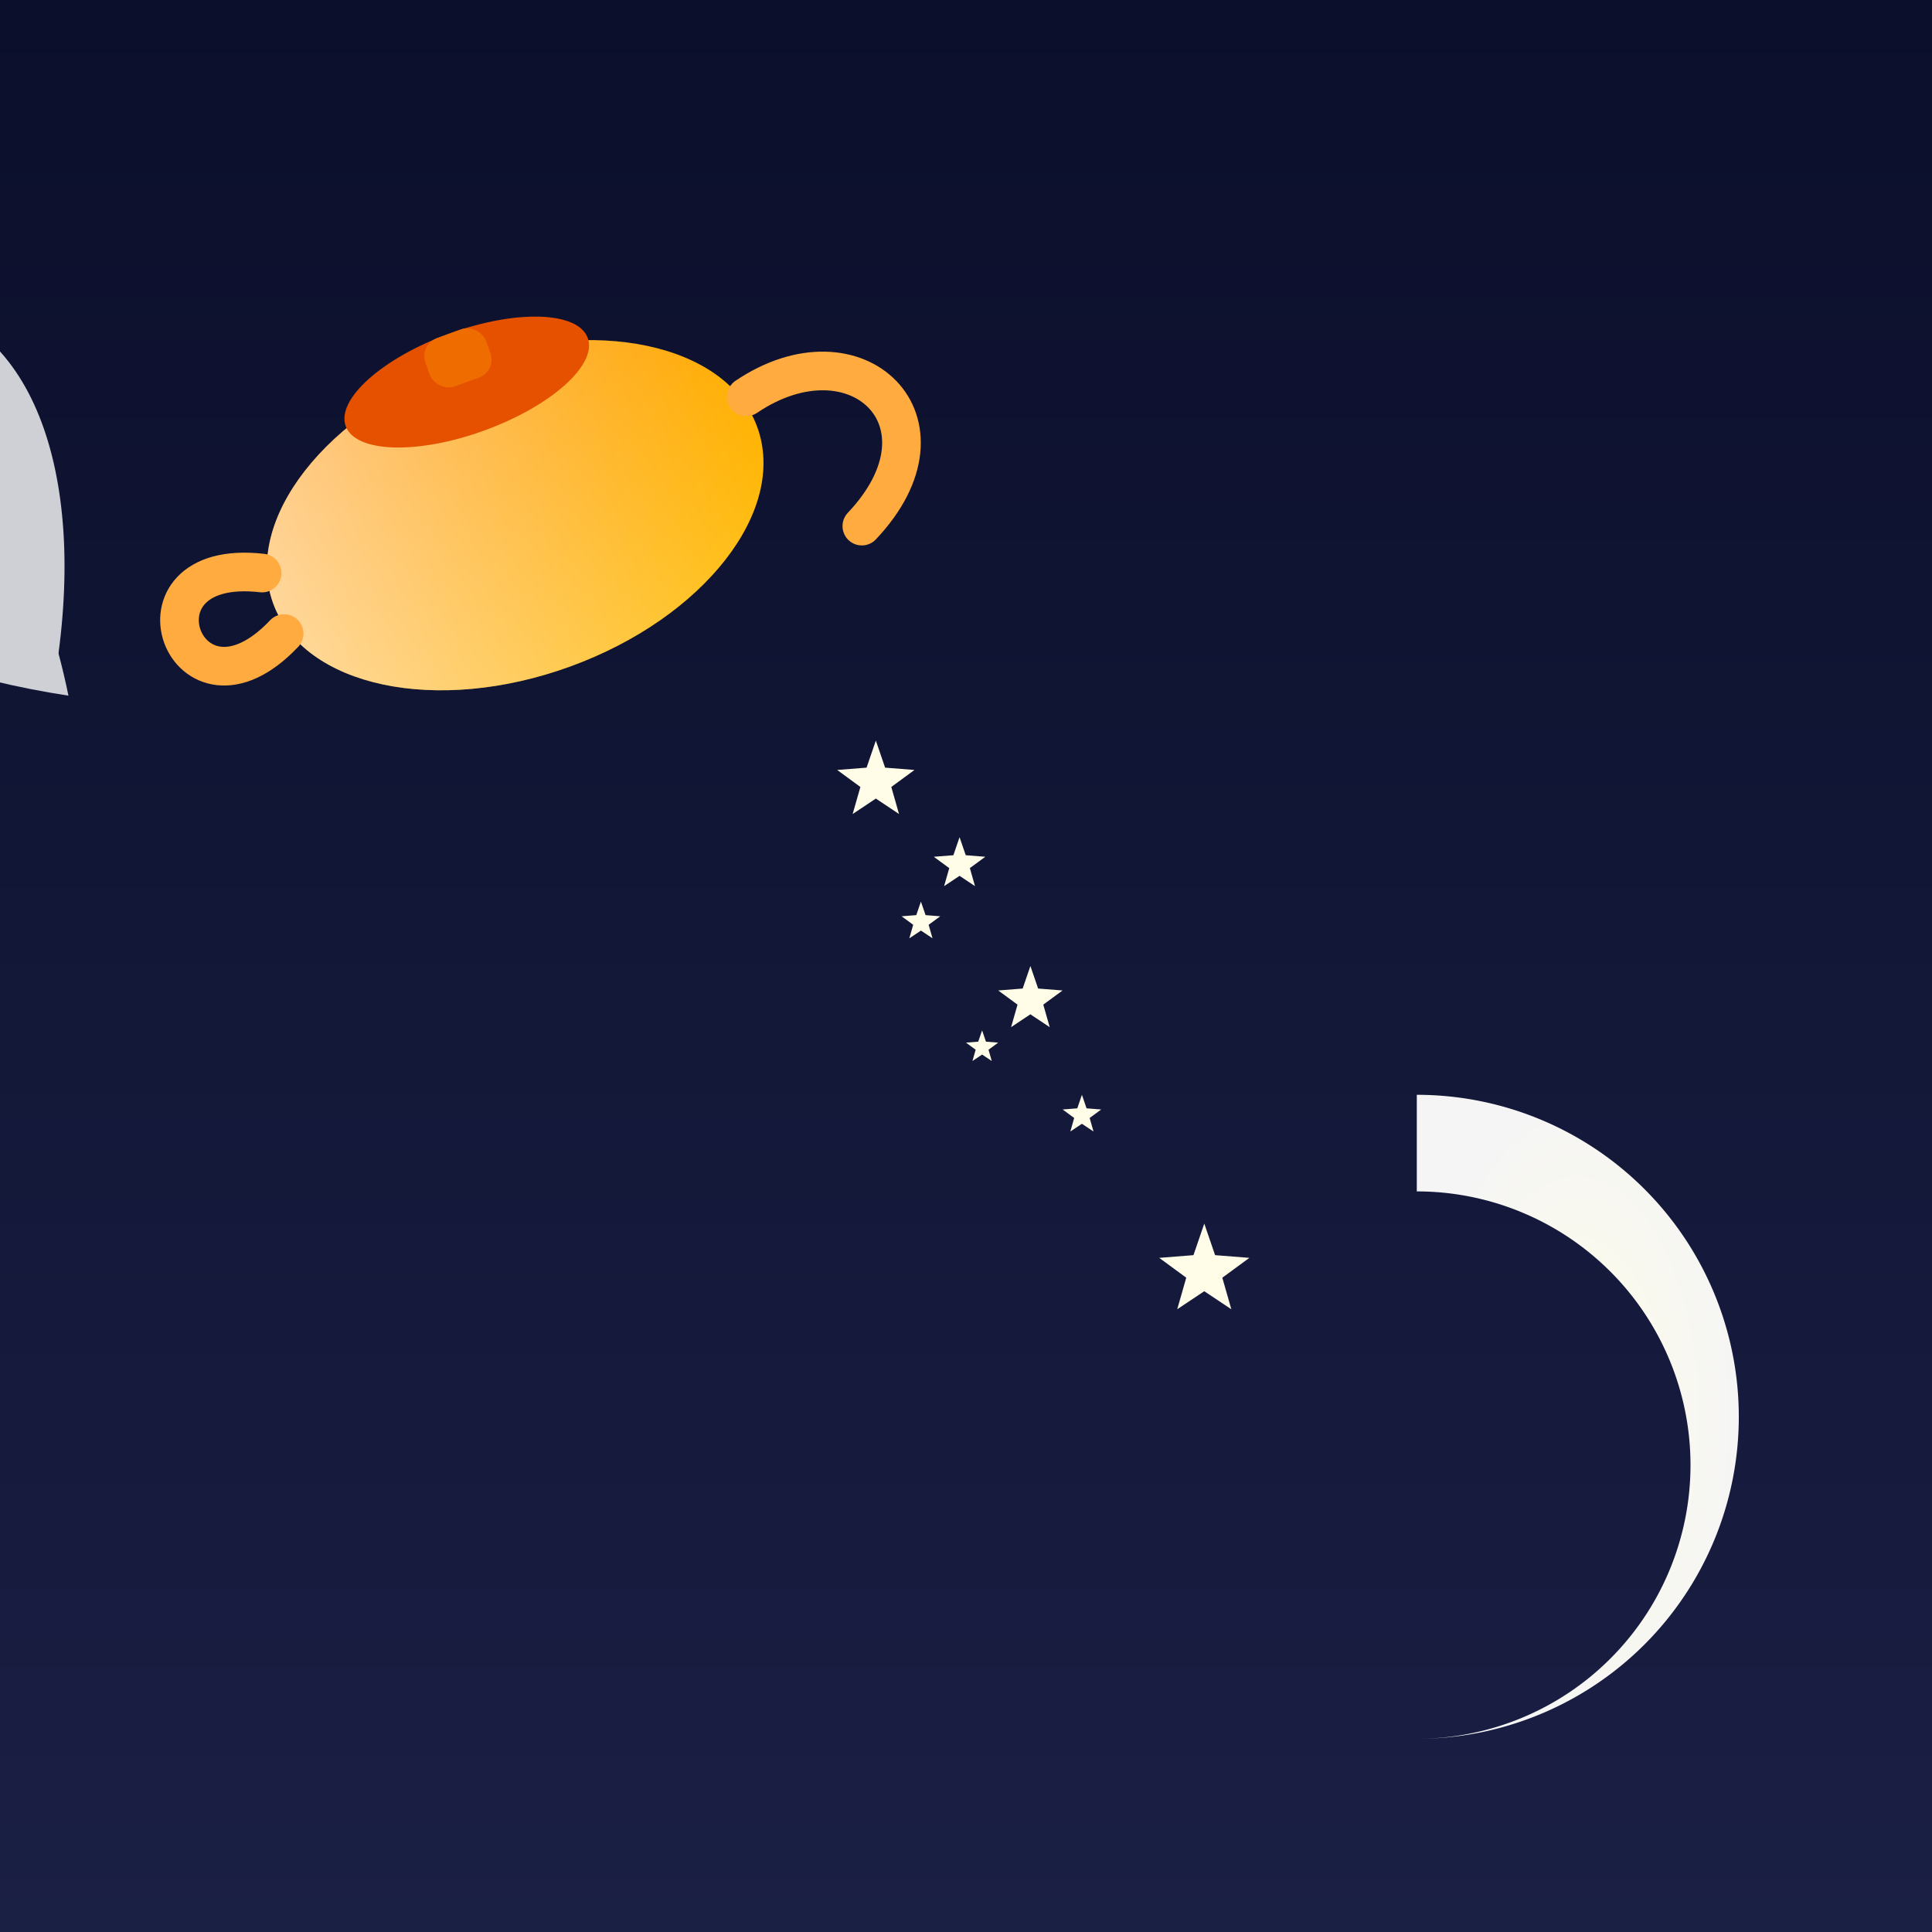
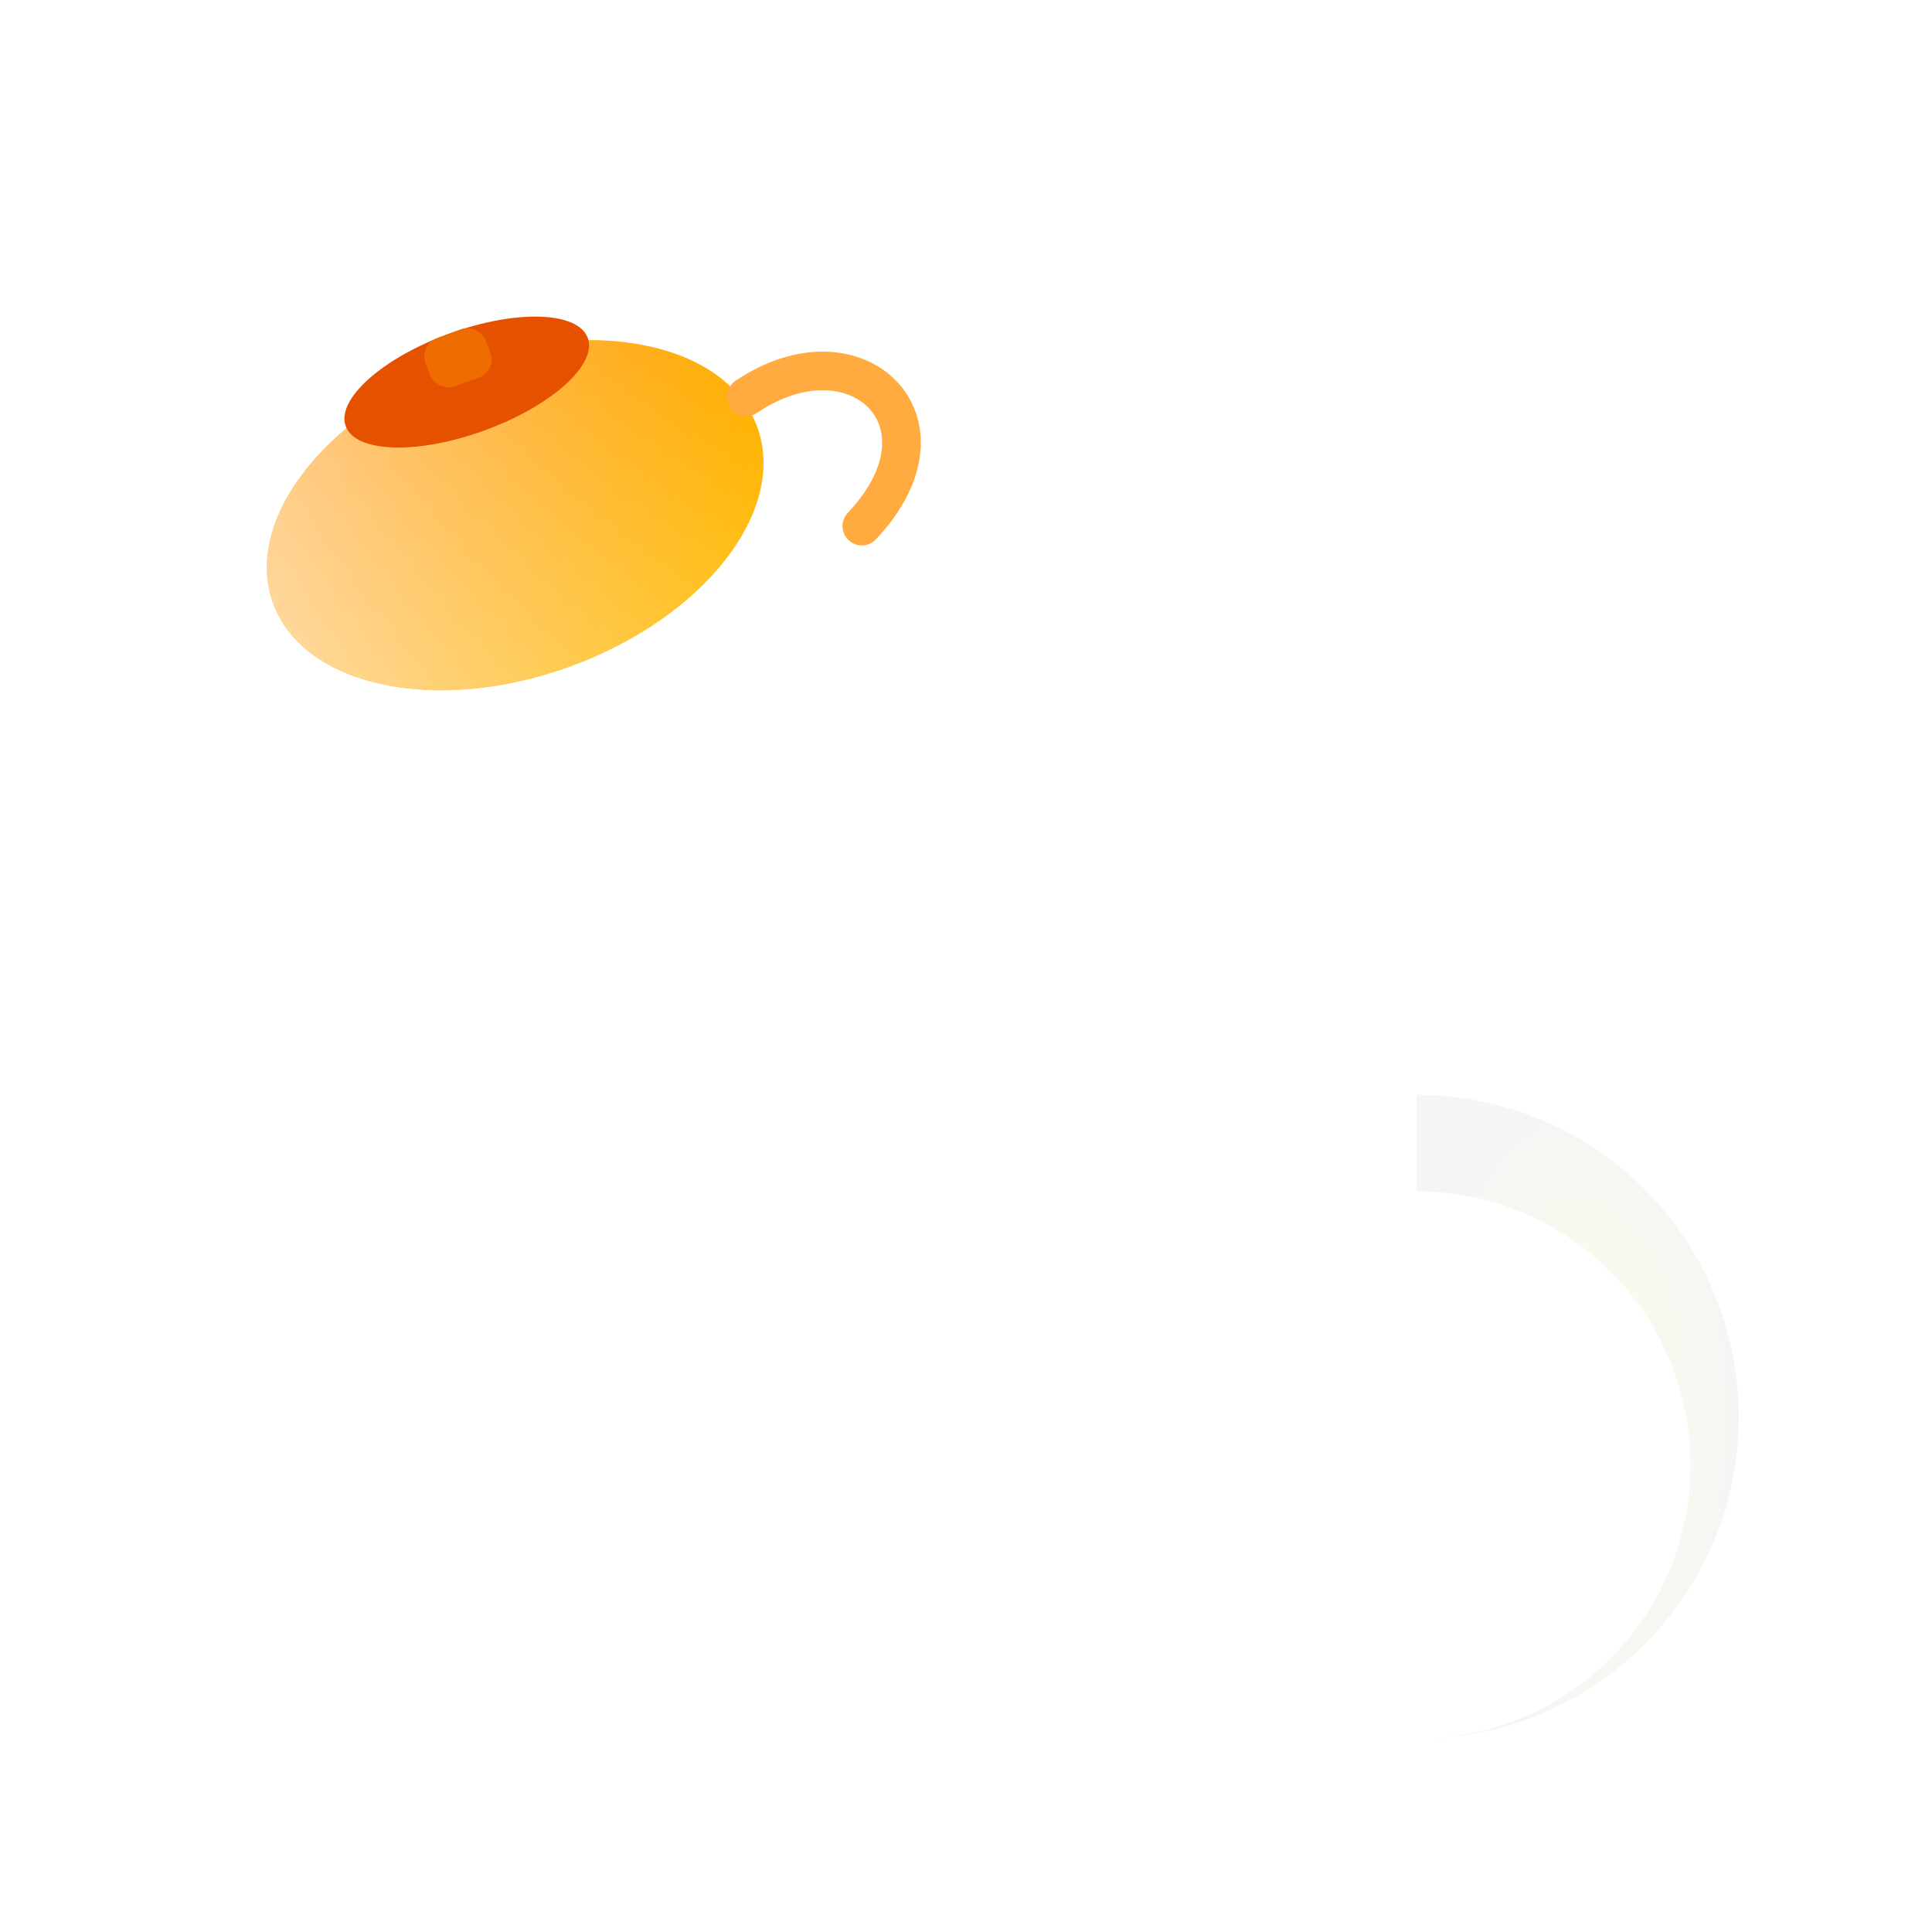
<svg xmlns="http://www.w3.org/2000/svg" viewBox="0 0 300 300">
  <defs>
    <linearGradient id="skyGrad" x1="0" y1="0" x2="0" y2="1">
      <stop offset="0%" stop-color="#0b0f2b" />
      <stop offset="100%" stop-color="#1a1f44" />
    </linearGradient>
    <linearGradient id="teapotBody" x1="0%" y1="0%" x2="100%" y2="100%">
      <stop offset="0%" stop-color="#ff8c00" />
      <stop offset="100%" stop-color="#ffc107" />
    </linearGradient>
    <linearGradient id="teapotHighlight" x1="0%" y1="0%" x2="100%" y2="0%">
      <stop offset="0%" stop-color="rgba(255,255,255,0.6)" />
      <stop offset="100%" stop-color="rgba(255,255,255,0)" />
    </linearGradient>
    <radialGradient id="moonGrad" cx="50%" cy="50%" r="50%">
      <stop offset="0%" stop-color="#fffde7" />
      <stop offset="100%" stop-color="#f5f5f5" />
    </radialGradient>
    <radialGradient id="starGlow" cx="50%" cy="50%" r="50%">
      <stop offset="0%" stop-color="#fff9c4" stop-opacity="1" />
      <stop offset="100%" stop-color="#fff176" stop-opacity="0" />
    </radialGradient>
    <symbol id="star" viewBox="0 0 10 10">
-       <polygon points="5,0 6.2,3.5 10,3.8 7,6 8,9.5 5,7.5 2,9.5 3,6 0,3.8 3.8,3.5" fill="#fffde7" />
-     </symbol>
+       </symbol>
    <filter id="glow" x="-50%" y="-50%" width="200%" height="200%">
      <feGaussianBlur stdDeviation="2" result="blur" />
      <feMerge>
        <feMergeNode in="blur" />
        <feMergeNode in="SourceGraphic" />
      </feMerge>
    </filter>
  </defs>
-   <rect width="300" height="300" fill="url(#skyGrad)" />
  <g transform="translate(220,220)">
    <path d="M0,-50 A50,50 0 1,1 0,50 A35,35 0 1,0 0,-35 Z" fill="url(#moonGrad)" />
  </g>
  <g transform="translate(80,80) rotate(-20)">
    <ellipse cx="0" cy="0" rx="40" ry="25" fill="url(#teapotBody)" />
    <ellipse cx="0" cy="0" rx="40" ry="25" fill="url(#teapotHighlight)" />
    <ellipse cx="0" cy="-22" rx="20" ry="8" fill="#e65100" />
    <rect x="-5" y="-30" width="10" height="8" rx="3" fill="#ef6c00" />
    <path d="M40,-5 C60,-10 70,10 50,20" fill="none" stroke="#ffab40" stroke-width="6" stroke-linecap="round" />
-     <path d="M-40,-5 C-60,-15 -60,15 -40,5" fill="none" stroke="#ffab40" stroke-width="6" stroke-linecap="round" />
    <g opacity="0.8">
-       <path d="M-15,0 C-40,-20 -60,-50 -30,-60 C-10,-55 -5,-30 -15,0 Z" fill="#fff" transform="translate(-60,0) rotate(10)" filter="url(#glow)" />
+       <path d="M-15,0 C-40,-20 -60,-50 -30,-60 C-10,-55 -5,-30 -15,0 " fill="#fff" transform="translate(-60,0) rotate(10)" filter="url(#glow)" />
      <path d="M-15,0 C-40,20 -60,50 -30,60 C-10,55 -5,30 -15,0 Z" fill="#fff" transform="translate(-60,0) scale(1,-1) rotate(10)" filter="url(#glow)" />
    </g>
  </g>
  <g>
    <use href="#star" x="130" y="115" width="12" height="12" filter="url(#glow)" />
    <use href="#star" x="145" y="130" width="8" height="8" filter="url(#glow)" />
    <use href="#star" x="155" y="150" width="10" height="10" filter="url(#glow)" />
    <use href="#star" x="165" y="170" width="6" height="6" filter="url(#glow)" />
    <use href="#star" x="180" y="190" width="14" height="14" filter="url(#glow)" />
    <use href="#star" x="140" y="140" width="6" height="6" fill="#fff9c4" filter="url(#glow)" />
    <use href="#star" x="150" y="160" width="5" height="5" fill="#fff9c4" filter="url(#glow)" />
  </g>
</svg>